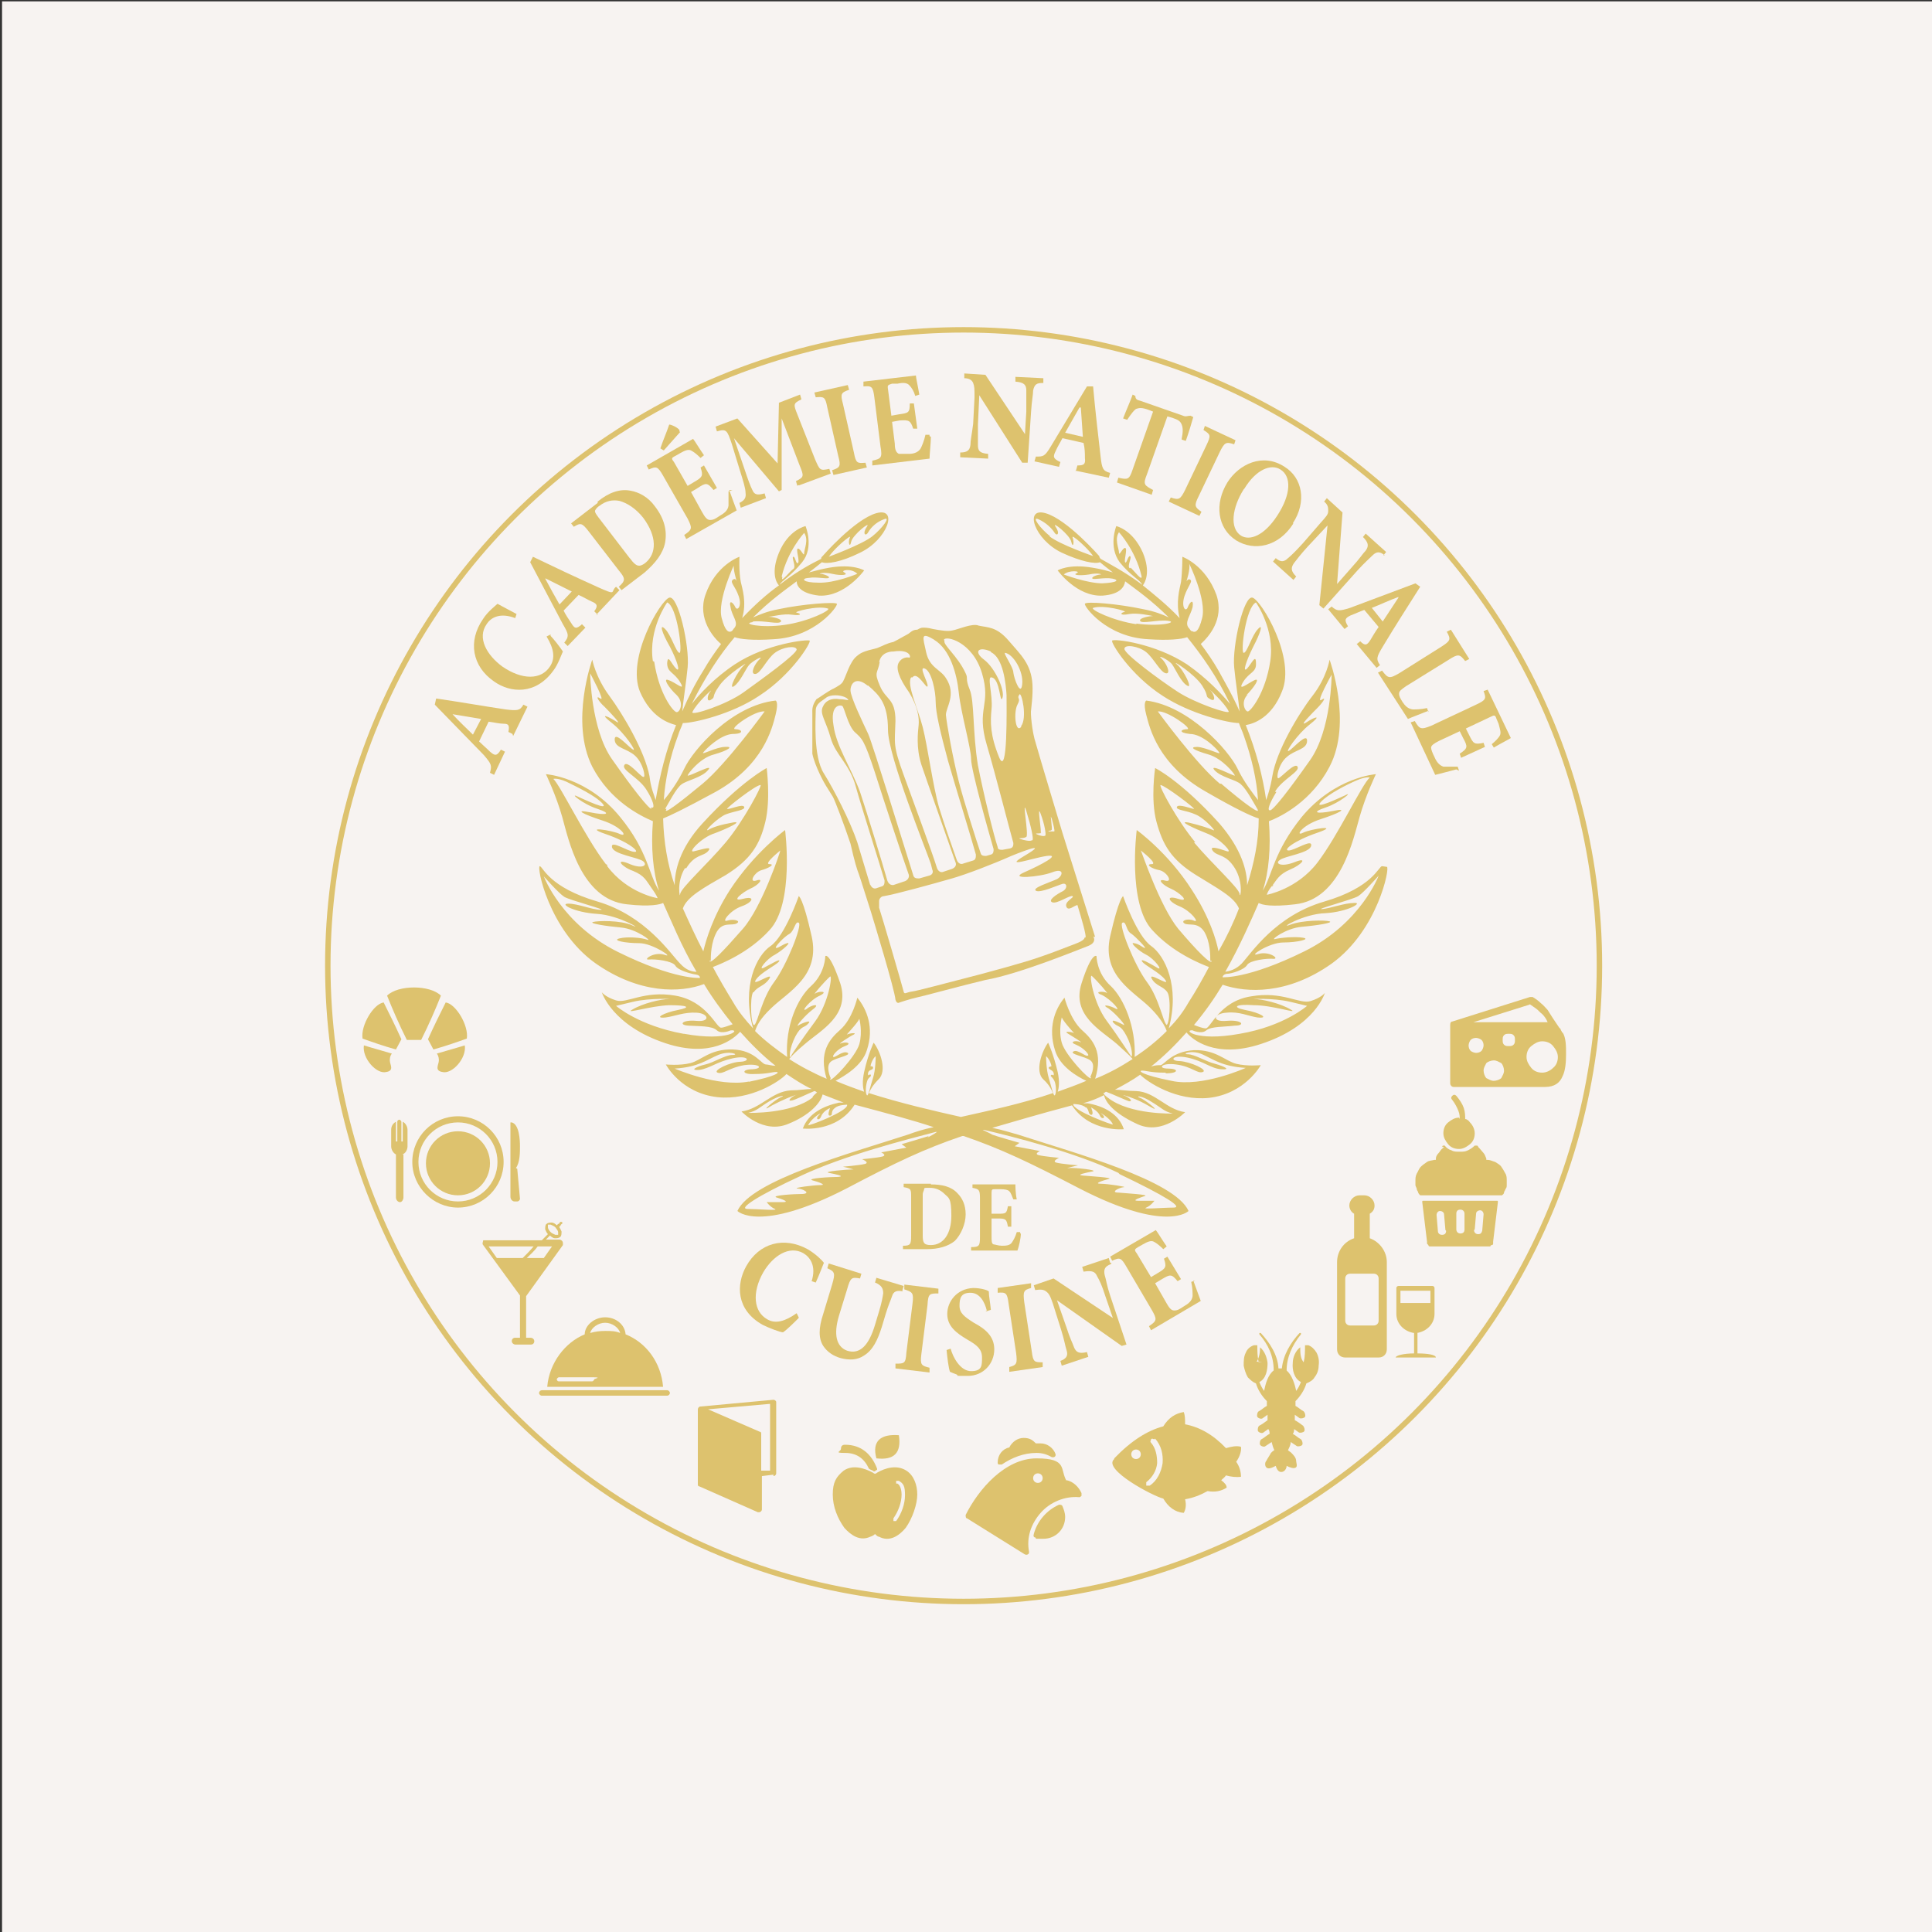
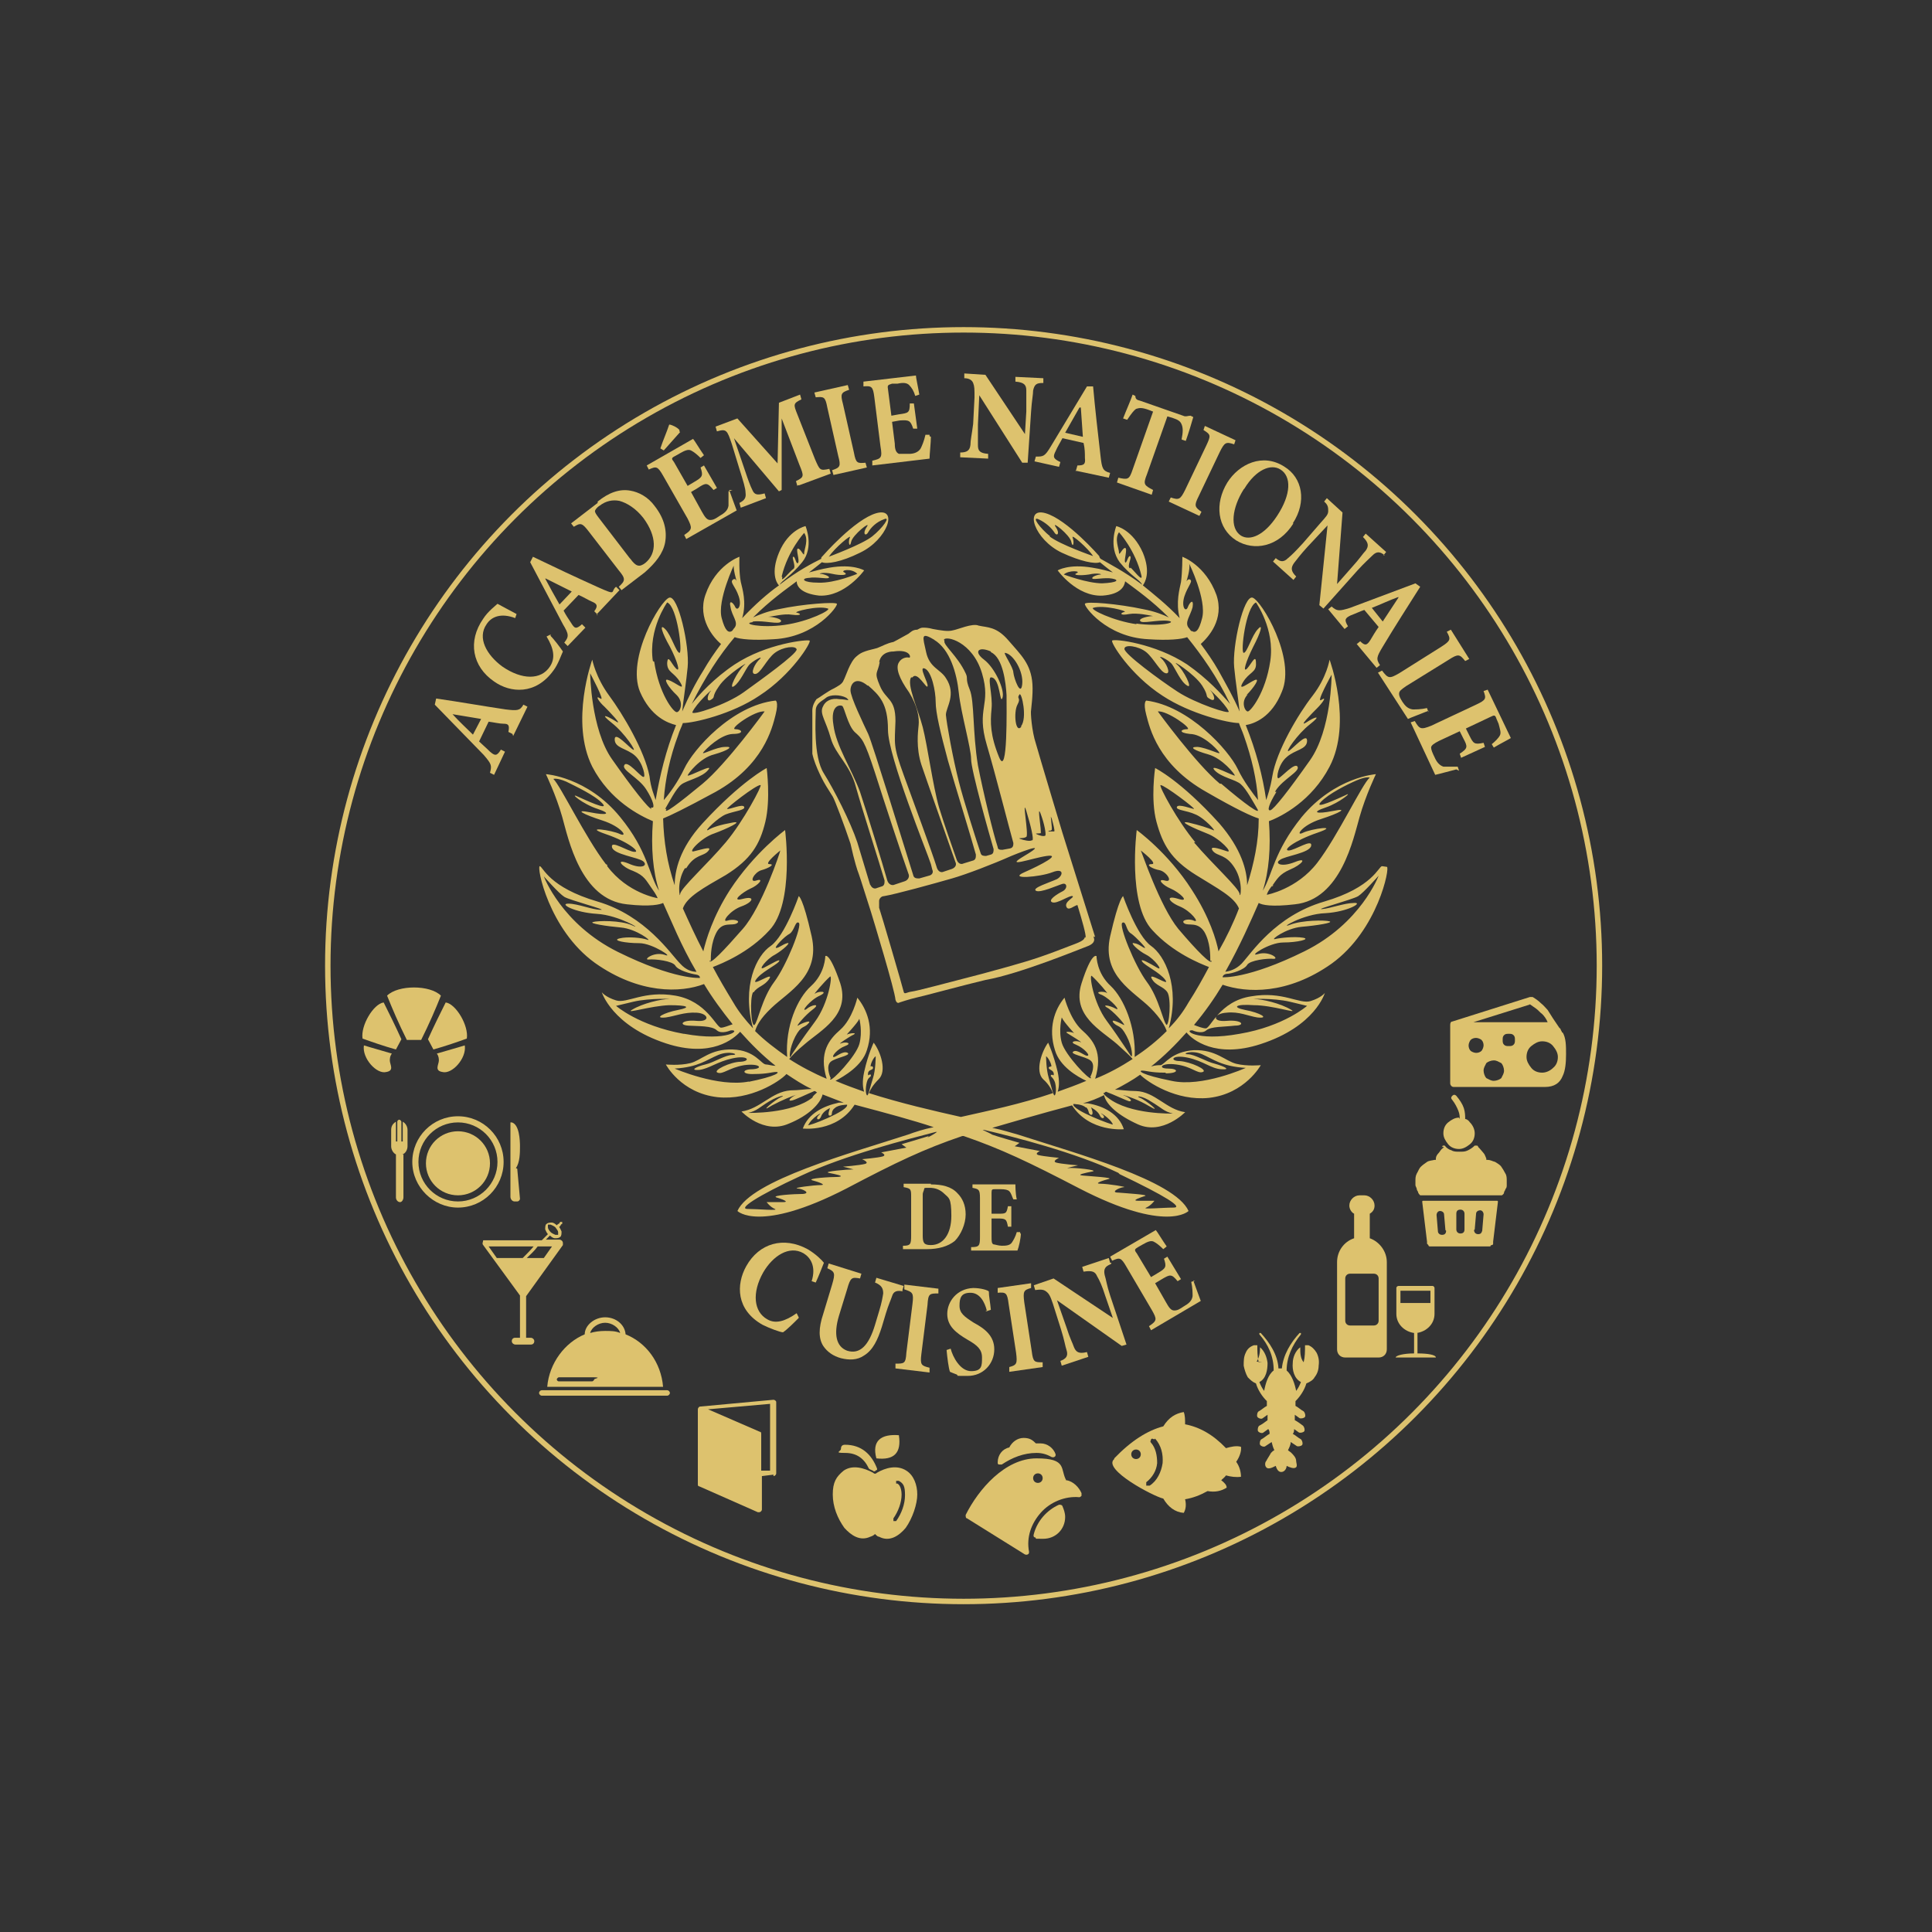
<svg xmlns="http://www.w3.org/2000/svg" id="Calque_1" version="1.1" viewBox="0 0 283.5 283.5">
  <rect x="0" y="0" width="283.5" height="283.5" fill="#333333" stroke="none" />
  <defs>
    <style>
      .st0, .st1 {
        fill: #ddc26e;
      }

      .st2 {
        fill: #f7f3f1;
      }

      .st3 {
        fill: none;
        stroke: #ddc26e;
        stroke-miterlimit: 10;
        stroke-width: .8px;
      }

      .st1 {
        fill-rule: evenodd;
      }
    </style>
  </defs>
-   <rect class="st2" x=".3" y=".2" width="283.8" height="283.8" />
  <circle class="st3" cx="141.4" cy="141.7" r="93.3" />
  <g>
    <path class="st0" d="M117.2,193.4c-.7.7-1.7,1.7-2.3,2.1-.4,0-2-.6-3-1.1-3.9-2.2-3.9-5.9-2.4-8.6,1.9-3.4,5.5-4.4,9-2.5,1.2.7,2.1,1.6,2.4,2-.4,1-.7,1.8-1.2,2.9l-.6-.2c.7-2.2-.2-3.5-1.2-4.1-2.1-1.2-4.5.4-5.9,2.8-1.7,3-1.4,5.8.6,6.9,1.2.7,2.6.3,4.3-.9l.3.6h0Z" />
    <path class="st0" d="M132.5,189.5c-.9-.2-1.4,0-1.6.7-.2.6-.5,1.2-.9,2.5l-.6,2c-.6,1.9-1.3,3.4-2.6,4.2-1,.7-2.2.7-3.4.4-1.1-.3-2-.9-2.6-1.8-.7-1.1-.7-2.6,0-4.7l1.3-4.3c.5-1.7.4-1.9-.7-2.4l.2-.7,4.8,1.5-.2.7c-1.2-.2-1.4-.2-1.9,1.6l-1.2,3.9c-.8,2.7-.4,4.5,1.2,5.1,1.9.6,3.2-.8,4.1-3.8l.6-2c.4-1.3.5-2,.6-2.6,0-.7-.2-1.2-1.2-1.6l.2-.7,4,1.2-.2.7h0Z" />
    <path class="st0" d="M131.4,200.8v-.7c1.3,0,1.5,0,1.6-1.6l.9-7.2c.2-1.6,0-1.7-1.2-2.1v-.7l5,.6v.7c-1.3,0-1.5,0-1.6,1.7l-.9,7.2c-.2,1.6,0,1.7,1.2,2v.7l-5-.6Z" />
    <path class="st0" d="M144.8,192.3c-.3-1.2-1-2.6-2.4-2.6s-1.6.8-1.6,1.9.7,1.6,2.1,2.5c1.7.9,3,2,3,3.9,0,2.1-1.6,3.9-3.9,3.9s-1.2,0-1.6-.2c-.5-.2-.8-.3-1-.4-.2-.5-.4-2.1-.5-3.2l.6-.2c.3,1.2,1.4,3.3,3,3.3s1.6-.8,1.6-2-.7-1.8-2.1-2.6c-1.7-1-3-2-3-3.8s1.4-3.7,3.8-3.8c1.1,0,2.1.3,2.3.5,0,.7.2,1.6.3,2.7l-.6.2h-.2Z" />
    <path class="st0" d="M148.1,201.3v-.7c1.1-.3,1.2-.5,1-2.1l-1.1-7.2c-.2-1.6-.4-1.7-1.6-1.6v-.7c0,0,4.9-.7,4.9-.7v.7c-1.1.3-1.2.5-1,2.1l1.1,7.2c.2,1.6.4,1.6,1.6,1.6v.7c0,0-4.9.7-4.9.7Z" />
    <path class="st0" d="M163,185.5c-.8.3-1.1.7-.9,1.6.2.6.3,1.5.8,3l2.4,7.2-.7.2-9.5-6.7h0l1.4,4c.5,1.6.9,2.3,1.1,2.9.3.7.7,1,1.9.7l.2.7-3.9,1.3-.2-.7c.8-.3,1.2-.7.9-1.6-.2-.6-.3-1.4-.8-3l-1.2-3.8c-.4-1.2-.6-1.5-1-1.8s-.8-.3-1.6-.2l-.2-.7,2.9-1,8.7,5.8h0l-1.1-3.2c-.5-1.6-.9-2.4-1.2-2.9-.3-.7-.7-.9-2-.7l-.2-.7,3.9-1.3.2.7h.2Z" />
    <path class="st0" d="M175.1,187.9c.3.8.9,2.5,1.1,3l-7.3,4.3-.3-.6c1.2-.8,1.2-1,.4-2.4l-3.7-6.3c-.8-1.4-1-1.4-2.1-.9l-.3-.6,6.7-3.9c.2.2.9,1.4,1.6,2.4l-.5.4c-.5-.5-1-.9-1.4-1.1s-.9,0-1.6.4l-.7.4c-.5.3-.6.4-.2.9l2.1,3.5,1-.6c1.2-.7,1.3-.9.9-2.1l.5-.3,2,3.3-.5.3c-.9-1.1-1.1-1-2.3-.3l-1,.6,1.6,2.8c.4.7.7,1.2,1.2,1.2s.8-.2,1.4-.6c.7-.4,1.2-.8,1.3-1.5,0-.5,0-1.2-.2-2.1l.6-.2h0Z" />
  </g>
  <g>
    <path class="st0" d="M75.2,107.7l-.6-.3c.2-1,0-1.2-.7-1.2-.6,0-1.4-.2-2.2-.3l-1.4,2.9c.4.4,1,.9,1.6,1.5.7.6,1,.7,1.6-.3l.6.3-1.6,3.4-.6-.3c.3-1.1.2-1.3-.9-2.6l-7.2-7.4.2-.9c3.5.5,6.8,1.1,10.2,1.6,1.7.2,2.1.2,2.6-.7l.6.3-2.1,4.3h0ZM66.4,104.8h0c1,1.1,2.1,2.1,3,3l1.2-2.3s-4.2-.7-4.2-.7Z" />
    <path class="st0" d="M80.6,93.1c.7.7,1.6,1.9,2,2.5-.2.4-.7,1.9-1.4,2.8-2.6,3.6-6.3,3.3-8.7,1.6-3.2-2.2-3.9-5.9-1.6-9.2.7-1.1,1.8-1.9,2.1-2.2.9.5,1.7.9,2.8,1.5l-.2.6c-2.1-.8-3.5-.2-4.2.9-1.4,2,0,4.5,2.3,6.2,2.9,2,5.7,2,7,0,.8-1.2.6-2.6-.5-4.4l.6-.3v.2Z" />
    <path class="st0" d="M87.7,90.2l-.5-.5c.6-.8.4-1.1-.3-1.4-.5-.2-1.3-.7-2-1l-2.2,2.3c.3.6.7,1.2,1.1,1.8.5.8.7,1,1.6.2l.5.5-2.6,2.7-.5-.5c.7-.9.7-1.2-.2-2.7l-4.8-9.1.4-.8c3.1,1.5,6.3,3,9.4,4.4s1.9.7,2.8,0l.5.5-3.3,3.5v.2ZM80,84.9h0c.7,1.3,1.4,2.6,2.1,3.8l1.8-1.9-3.8-1.9h0Z" />
    <path class="st0" d="M87.7,73.6c1.6-1.3,3.2-1.9,4.8-1.6,1.2.2,2.6.9,3.6,2.3,1.4,1.8,1.8,3.6,1.5,5.3-.3,1.6-1.4,3-3,4.4l-3.4,2.6-.4-.5c1-.9,1-1.2,0-2.4l-4.4-5.7c-1-1.3-1.2-1.3-2.2-.7l-.4-.5,3.9-3v-.2ZM92.5,82c.8,1.1,1.3,1.3,2.2.6,1.7-1.4,1.7-3.9-.3-6.6-1.1-1.4-2.4-2.2-3.5-2.5-1-.2-2,0-2.9.7-.5.3-.7.7-.7.8,0,.2.2.5.5.9,0,0,4.6,6,4.6,6Z" />
    <path class="st0" d="M107,71.9c.3.8.9,2.5,1.1,3l-7.4,4.2-.3-.6c1.2-.8,1.2-1,.5-2.4l-3.6-6.3c-.8-1.4-1-1.4-2.1-.9l-.3-.6,6.8-3.9c.2.2.9,1.4,1.6,2.4l-.5.4c-.5-.5-1-.9-1.4-1.1s-.9,0-1.6.4l-.7.4c-.6.3-.6.4-.2.9l2,3.5,1-.6c1.2-.7,1.3-.9.9-2.1l.5-.3,1.9,3.3-.5.3c-.9-1.1-1.1-1.1-2.3-.3l-1,.6,1.6,2.9c.4.7.7,1.2,1.2,1.2s.8-.2,1.4-.6c.7-.4,1.2-.8,1.3-1.5,0-.5,0-1.2,0-2.1l.6-.2h-.2ZM99.8,63.4l-2.4,2.7-.5-.3c.4-1.2.9-2.3,1.3-3.5.3,0,1.2.4,1.5.8v.2h0Z" />
    <path class="st0" d="M117,71.3l-.2-.7c1.2-.6,1.2-.7.5-2.4l-2.6-6.8h0v10.5l-.4.2-6.6-7.8h0l1.6,4.7c.5,1.5.8,2.3,1.1,2.9.3.7.7.8,1.8.5l.2.7-3.7,1.4-.2-.7c.8-.4,1-.8.9-1.5,0-.6-.3-1.6-.9-3.5l-1.1-3.6c-.7-2.1-.8-2.3-2.2-1.9l-.2-.7,3.2-1.2,5.9,6.6.2-8.9,3.1-1.2.2.7c-1.2.6-1.2.7-.6,2.2l2.6,6.6c.7,1.6.7,1.7,2.1,1.4l.2.7-4.6,1.7h-.2Z" />
    <path class="st0" d="M122.3,69.7l-.2-.7c1.2-.4,1.3-.6.9-2.1l-1.6-7.1c-.3-1.6-.5-1.6-1.7-1.5l-.2-.7,4.9-1.1.2.7c-1.2.4-1.3.6-.9,2.1l1.6,7.1c.3,1.6.5,1.6,1.7,1.5l.2.7-4.9,1.1Z" />
    <path class="st0" d="M136.6,64.1c0,.8-.2,2.6-.2,3.2l-8.4,1v-.7c1.3-.3,1.5-.4,1.2-2.1l-.9-7.2c-.2-1.6-.4-1.7-1.6-1.6v-.7l7.7-.9c0,.3.3,1.6.5,2.8l-.6.2c-.2-.7-.5-1.2-.9-1.6-.3-.3-.8-.4-1.7-.2h-.8c-.6.2-.7.2-.6.8l.5,3.9,1.1-.2c1.4-.2,1.6-.2,1.6-1.6h.6l.5,3.7h-.6c-.4-1.2-.6-1.3-2-1.2l-1.1.2.4,3.2c0,.9.2,1.3.6,1.5.3,0,.9,0,1.5,0,.8,0,1.4-.3,1.7-.8.2-.4.5-1.1.7-2h.6v.2Z" />
    <path class="st0" d="M153,56.2c-.9,0-1.2.2-1.4,1.1,0,.6-.2,1.5-.3,3.1l-.5,7.5h-.8l-6.3-9.9h0l-.2,4.3c0,1.6,0,2.5,0,3,0,.8.2,1.2,1.5,1.3v.7l-4.1-.2v-.7c1,0,1.4-.3,1.5-1.1,0-.7.2-1.5.4-3.1l.2-3.9c0-1.2,0-1.6-.2-2.1s-.7-.7-1.3-.7v-.7l3.1.2,5.8,8.7h0l.2-3.3c0-1.6,0-2.6,0-3.1,0-.8-.3-1.2-1.6-1.3v-.7l4.1.2v.7h0Z" />
    <path class="st0" d="M157.9,69l.2-.7c1,0,1.2-.2,1.1-1.1,0-.6,0-1.4-.2-2.2l-3.1-.7c-.3.6-.7,1.2-1,1.9-.4.8-.4,1.1.7,1.6l-.2.7-3.6-.8.2-.7c1.1,0,1.3,0,2.2-1.5l5.3-8.8h.9c.3,3.4.7,6.8,1.1,10.3.2,1.7.3,2.1,1.4,2.4l-.2.7-4.7-1h-.2ZM158.4,59.8h0c-.7,1.2-1.4,2.5-2.1,3.7l2.6.6-.3-4.3h0Z" />
    <path class="st0" d="M173.4,64.4c.2-1,.2-1.6,0-2.1s-.5-.7-1.4-1l-.7-.2-3,8.5c-.6,1.5-.4,1.6.9,2.3l-.2.7-5.1-1.8.2-.7c1.4.3,1.6.3,2.1-1.2l3-8.5-.5-.2c-1.3-.5-1.6-.3-2-.2-.3.2-.7.7-1.3,1.6l-.6-.2c.5-1.3,1.1-2.6,1.4-3.5l.4.2c0,.5.3.6.7.7l6.3,2.2c.4.2.7,0,1.1,0l.4.2c-.2.7-.7,2.4-1.1,3.5l-.6-.2v-.2Z" />
    <path class="st0" d="M171.5,73.6l.3-.6c1.2.4,1.4.3,2.1-1.1l3.1-6.5c.7-1.5.7-1.6-.4-2.3l.2-.6,4.5,2.1-.2.6c-1.2-.4-1.4-.3-2.1,1.1l-3.1,6.5c-.7,1.4-.6,1.6.4,2.3l-.3.6-4.5-2.1Z" />
    <path class="st0" d="M189.8,76.8c-2.2,3.5-5.8,4.1-8.4,2.5-2.8-1.8-3.2-5.4-1.3-8.5,1.7-2.7,5.2-4.4,8.4-2.3,2.6,1.6,3.3,5.1,1.2,8.3h0ZM182.5,71.8c-1.7,2.7-2.1,5.7-.4,6.8,1.3.8,3.4,0,5.3-2.9,2.1-3.2,2.1-5.8.5-6.8-1.4-.9-3.6,0-5.3,2.8h0Z" />
    <path class="st0" d="M203.2,81.5c-.7-.6-1.2-.6-1.8,0-.4.4-1.1,1-2.2,2.2l-5,5.6-.6-.5,1.2-11.7h0l-2.9,3.1c-1.1,1.2-1.6,1.9-2,2.4-.5.7-.5,1.2.3,2l-.4.5-3-2.7.4-.5c.7.6,1.2.6,1.8,0,.5-.4,1.1-1,2.2-2.2l2.6-3c.8-.9,1.1-1.2,1.1-1.7s0-.9-.6-1.4l.4-.5,2.3,2.1-.8,10.5h0l2.2-2.5c1.1-1.2,1.6-2,2-2.4.5-.7.4-1.2-.4-2l.4-.5,3,2.7-.4.5h.2Z" />
    <path class="st0" d="M199.1,94.5l.5-.4c.7.7,1,.6,1.5-.2.3-.5.7-1.2,1.2-1.9l-2.1-2.5c-.6.2-1.2.5-2,.8-.8.4-1,.6-.4,1.6l-.5.4-2.4-2.9.5-.4c.8.7,1.1.7,2.7.2l9.6-3.6.7.5c-1.9,3-3.7,5.8-5.5,8.8-.9,1.5-1,1.8-.4,2.7l-.5.4-3-3.6h0ZM205.2,87.6h0c-1.4.5-2.6,1.1-3.9,1.6l1.6,2,2.3-3.5Z" />
    <path class="st0" d="M209.6,104.3c-.7.3-2.6,1-3,1.2l-4.4-6.8.6-.3c.9,1.2,1.1,1.2,2.5.4l6.2-3.9c1.4-.9,1.4-1.1.8-2.2l.6-.3,2.7,4.3-.6.3c-.8-1-1-1.1-2.4-.2l-6.3,3.9c-.7.5-1,.7-1,1.1s.2.7.5,1.2c.4.6.8,1,1.5,1.1.5,0,1.2,0,2.1-.2l.2.6h0Z" />
    <path class="st0" d="M213.7,112.9c-.8.2-2.6.7-3.1.8l-3.6-7.7.6-.2c.7,1.2.9,1.3,2.4.7l6.6-3.1c1.5-.7,1.5-.9,1.1-2l.6-.2,3.4,7.1c-.3.2-1.5.8-2.5,1.4l-.3-.5c.5-.4,1-.9,1.2-1.3s0-.9-.2-1.7l-.3-.7c-.2-.6-.3-.6-.9-.3l-3.6,1.7.5,1c.6,1.2.7,1.4,2.1,1.1l.2.6-3.5,1.6-.2-.6c1.2-.8,1.2-1,.5-2.3l-.5-1-3,1.4c-.8.4-1.2.7-1.2,1s.2.8.5,1.4c.3.7.7,1.2,1.3,1.4.5,0,1.2,0,2.1,0l.2.6h0Z" />
  </g>
  <g>
    <path class="st0" d="M136.6,173.8c1.6,0,3,.3,3.9,1.3.7.7,1.2,1.7,1.2,3.1s-.7,3-1.6,3.9c-1,.8-2.4,1.2-4.1,1.2h-3.5v-.5c1.1,0,1.2-.2,1.2-1.5v-5.6c0-1.2,0-1.3-1.1-1.5v-.5h4ZM135.4,181.3c0,1.1.2,1.4,1.2,1.4,1.8,0,3-1.6,3-4.3s-.4-2.6-1-3.2c-.6-.6-1.3-.9-2.2-.9s-.7,0-.8.2c0,.2-.2.4-.2.8v5.9h0Z" />
    <path class="st0" d="M149.8,181c0,.7-.3,2-.5,2.5h-6.8v-.5c1.2,0,1.3-.2,1.3-1.5v-5.7c0-1.3-.2-1.3-1.1-1.5v-.5h6.3c0,.2,0,1.3.2,2.2h-.5c-.2-.4-.3-.9-.6-1.2-.2-.2-.6-.3-1.3-.3h-.7c-.5,0-.6,0-.6.5v3.1h.9c1.2,0,1.3,0,1.5-1.1h.5v3h-.5c-.2-1.1-.3-1.2-1.5-1.2h-.9v2.6c0,.7,0,1.1.3,1.2.2,0,.7.2,1.2.2s1.2,0,1.5-.5c.2-.3.5-.8.7-1.5h.5v.2Z" />
  </g>
  <path class="st0" d="M202.8,127.1c-.5,0-1.3,3.1-8.5,5.2s-10.7,7.6-12.1,9.1c-.9.9-1.8,1.1-2.4,1.2,2.2-3.9,3.8-7.6,4.9-10.1.5.3,1.9.6,5.3.2,6.8-.7,8.6-9.7,9.5-12.8.9-3.2,2.4-6.3,2.4-6.3,0,0-6,.4-10.9,6.3-4.1,5.1-4.3,8.5-5.7,10.8.9-2.8,1.2-6.3.9-10.2,1.9-.7,6.3-3,8.9-8,3.4-6.5,0-15.7,0-15.7,0,0-.4,2.6-2.5,5.3s-5.3,8.1-5.9,11.8c-.3,1.8-.7,2.9-.9,3.5-.5-3.5-1.5-7.3-3-11,1.2-.2,3.8-1.1,5.3-4.9,2.1-4.9-3-13.4-4.3-13.8-1.3-.4-3,7.1-2.7,10.2.2,2.1.6,4.6.8,6.5-.9-2.1-2-4-3.1-6-.8-1.4-1.7-2.7-2.6-3.9,1.1-1,3.5-3.6,2.3-7.2-1.6-4.4-5-5.6-5-5.6,0,0,0,2.2-.2,3.7-.2,1-.8,3-.2,5.3-1.9-2-3.8-3.5-5.4-4.8.3-.4,1.2-1.9,0-4.8-1.5-3.4-3.9-3.9-3.9-3.9,0,0-1.2,3,.5,5.3,1.6,2,3,2.6,3.3,3.3-2.7-2-4.9-3.1-6.1-3.8,0,0-.2-.2-.2-.4,0,0-4.7-5.4-7.9-6.3-3.2-.9-1.6,3.9,2.4,5.8,2.8,1.3,4.9,1.7,5.6,1.4.5.4,1.1.9,1.9,1.5-.7-.2-1.7-.5-3-.7-3.5-.6-5.1.4-5.1.4,0,0,2.8,3.9,6.6,3.7,2.7-.2,3.2-1.4,3.3-2.1,1.6,1.2,3.9,2.8,6.4,5.3-.8-.4-2.1-.9-3.7-1.2-3.7-.8-8.5-1.2-8.6-.8-.2.3,3.1,4.9,9.3,5.2,3,.2,4.9,0,5.7-.3,2.1,2.6,4.4,5.8,6.3,9.8-1.2-1.4-3.3-3.7-6.3-5.8-4.7-3.1-10.7-3.8-11-3.5-.3.2,2.6,5,7.4,8.1,4.1,2.7,9.7,4,11.2,4,.2.6.5,1.2.7,1.8,1.2,3.4,1.9,6.5,2.1,9.5-.7-.9-2.1-2.7-3-4.6-1.3-2.7-7.1-9.2-13.4-10,0,0-.5.2,0,2.1s1.7,7.3,8.8,11.3c4.5,2.6,6.7,3.6,7.7,3.9,0,3.4-.7,6.6-1.7,9.8,0-2.1-.8-5.3-4.1-9.1-5.7-6.3-9.4-8.1-9.4-8.1,0,0-.7,4.6.2,7.9s2.1,5.5,5.8,7.8c3.2,2,5.6,3.2,6.3,4.9-.8,2.1-1.8,4.2-3,6.3-.3-1.6-1.3-5-3.9-9-3.5-5.5-8.1-8.8-8.1-8.8,0,0-1.4,10.8,2.3,14.7,3,3.3,7,4.9,8.3,5.4-.9,1.7-1.9,3.5-3,5.2-.8,1.4-1.7,2.6-2.9,3.8,1.7-6.2-.6-10.7-2.6-12.1-2.1-1.5-4.1-7.3-4.1-7.3,0,0-.6.2-1.9,5.9-1.3,5.8,3.5,8.1,5.9,10.5,1.6,1.6,2.2,2.8,2.4,3.4-1.4,1.4-3,2.7-4.7,3.8.2-4.4-1.6-8.6-3.5-10.4-2.1-1.9-2.1-4.4-2.1-4.4,0,0-.7-.7-2.2,4s2.9,6.9,5.2,8.9c1.2,1.1,1.9,1.7,2.3,2.2-1.7,1.1-3.5,2.1-5.5,2.9,1.2-3.9-.3-5.7-2-7.2-1.7-1.6-2.5-4.7-2.5-4.7-1.5,1.8-2.4,4.5-1.4,7.7.7,2.4,3.3,3.9,4.6,4.5-1.4.6-2.8,1.1-4.2,1.6.2-.6.3-1.5,0-2.9-.6-2.6-1.4-4.3-1.4-4.3-.9,1.2-2,4.2-.7,5.4.8.7,1.2,1.5,1.4,2-4.7,1.6-9.5,2.6-13.5,3.5h0c-4-.9-8.8-2-13.5-3.5.2-.5.6-1.2,1.4-2,1.3-1.2.3-4.1-.7-5.4,0,0-.8,1.6-1.4,4.3-.3,1.4-.2,2.3,0,2.9-1.4-.5-2.8-1-4.2-1.6,1.3-.7,3.9-2.2,4.6-4.5,1.1-3.3,0-6-1.4-7.7,0,0-.7,3.1-2.5,4.7-1.6,1.4-3.2,3.3-2,7.2-1.9-.8-3.8-1.8-5.5-2.9.4-.5,1.1-1.2,2.3-2.2,2.3-2,6.7-4.2,5.2-8.9-1.6-4.7-2.2-4-2.2-4,0,0,0,2.5-2.1,4.4-2,1.8-3.8,5.9-3.5,10.4-1.7-1.2-3.3-2.4-4.7-3.8.2-.7.7-1.8,2.4-3.4,2.5-2.4,7.2-4.7,5.9-10.5-1.3-5.8-1.9-5.9-1.9-5.9,0,0-2,5.8-4.1,7.3-2.1,1.4-4.3,5.9-2.6,12.1-1.1-1.2-2.1-2.4-2.9-3.8-1.1-1.8-2.1-3.5-3-5.2,1.3-.5,5.3-2.1,8.3-5.4,3.7-3.9,2.3-14.7,2.3-14.7,0,0-4.5,3.3-8.1,8.8-2.5,3.9-3.5,7.3-3.9,9-1.1-2.1-2.1-4.3-3-6.3.6-1.7,3-3,6.3-4.9,3.7-2.3,5-4.5,5.8-7.8s.2-7.9.2-7.9c0,0-3.7,1.9-9.4,8.1-3.4,3.7-4.1,7-4.1,9.1-1.1-3.2-1.6-6.4-1.7-9.8,1-.4,3.1-1.4,7.7-3.9,7-3.9,8.3-9.3,8.8-11.3.5-2,0-2.1,0-2.1-6.4.7-12.1,7.2-13.4,10-.9,1.9-2.2,3.7-3,4.6.2-3,.9-6.3,2.1-9.5.2-.7.5-1.2.7-1.8,1.6,0,7.2-1.3,11.2-4,4.8-3.1,7.7-7.9,7.4-8.1s-6.3.4-11,3.5c-3,2-5.2,4.4-6.3,5.8,2-4,4.1-7.2,6.3-9.8.8.3,2.7.5,5.7.3,6.2-.3,9.5-4.9,9.3-5.2-.2-.3-4.9,0-8.6.8-1.6.3-2.8.8-3.7,1.2,2.5-2.5,4.8-4.1,6.4-5.3,0,.7.6,1.8,3.3,2.1,3.8.2,6.6-3.7,6.6-3.7,0,0-1.6-1-5.1-.4-1.2.2-2.2.5-3,.7.8-.6,1.4-1.1,1.9-1.5.7.3,2.8,0,5.6-1.4,4-1.9,5.7-6.7,2.4-5.8-3.2.9-7.9,6.3-7.9,6.3-.2.2-.2.2-.2.4-1.2.6-3.4,1.7-6.1,3.8.3-.6,1.7-1.3,3.3-3.3,1.8-2.2.5-5.3.5-5.3,0,0-2.5.5-3.9,3.9-1.2,2.9-.4,4.4,0,4.8-1.7,1.2-3.5,2.8-5.4,4.8.7-2.3,0-4.4-.2-5.3-.3-1.5-.2-3.7-.2-3.7,0,0-3.5,1.2-5,5.6-1.2,3.5,1.2,6.3,2.3,7.2-.9,1.2-1.8,2.5-2.6,3.9-1.2,1.9-2.2,3.9-3.1,6,.2-1.9.6-4.4.8-6.5.3-3.1-1.4-10.6-2.7-10.2s-6.3,8.9-4.3,13.8c1.6,3.7,4.1,4.6,5.3,4.9-1.5,3.7-2.4,7.5-3,11-.2-.7-.7-1.7-.9-3.5-.7-3.7-3.9-9.1-5.9-11.8s-2.5-5.3-2.5-5.3c0,0-3.3,9.1,0,15.7,2.6,5,7,7.2,8.9,8-.3,3.9,0,7.4.9,10.2-1.5-2.3-1.6-5.8-5.7-10.8-4.8-5.9-10.9-6.3-10.9-6.3,0,0,1.5,3.1,2.4,6.3.9,3.2,2.7,12.1,9.5,12.8,3.5.4,4.9,0,5.3-.2,1.2,2.6,2.6,6.2,4.9,10.1-.6,0-1.5-.2-2.4-1.2-1.4-1.4-5-7-12.1-9.1-7.2-2.1-8-5.1-8.5-5.2-.5,0,1.3,9.3,8.1,14.2,6.5,4.6,12.6,4.4,16,3.1,1.2,2,2.6,3.9,4.2,5.9-.6.2-1.3.5-1.7.5-.7,0-2.1-3.9-6.7-4.7s-7.1,1.2-8.7.7-2.1-1.2-2.1-1.2c0,0,1.5,4.9,9.4,7.5,6.7,2.2,10-.7,10.9-1.7,1.6,1.8,3.3,3.5,5.2,5-.5,0-1.1-.2-1.4-.2-.7,0-1.6-2.1-4.9-2.2s-4.6,1.6-6.2,2-3.6.2-3.6.2c0,0,2.2,4.2,7.6,4.8,4.8.5,9.1-2.3,10.1-3.4,1.2.8,2.4,1.6,3.7,2.2-.8,0-1.9.2-3.1.2-2.8.2-4.4,2.7-7.2,3.1,0,0,3.2,3.4,6.9,1.8,3-1.2,4.7-3,5-4.3,1,.4,2.1.8,3.1,1.2-.2,0-.5,0-.7,0-2.3.5-4.5,1.6-5.3,3.8,0,0,5,.6,7.6-3.5,4.9,1.3,8.6,2.3,11.6,3.3h0c-1.5.3-2.7.7-3.8,1.1-8.3,2.7-23,6.7-25,11.2,0,0,3.2,3.3,16-3.3,7.4-3.9,11.4-5.8,17-7.7h0,.2,0c5.5,1.9,9.5,3.8,17,7.7,12.8,6.6,16,3.3,16,3.3-2-4.5-16.7-8.5-25-11.2-1.1-.3-2.3-.7-3.8-1h0c3.1-.9,6.8-2,11.7-3.3,2.6,4,7.6,3.5,7.6,3.5-.7-2.2-2.9-3.4-5.3-3.8-.2,0-.5,0-.7,0,1.1-.3,2.1-.7,3.1-1.2.3,1.4,2.1,3,5,4.3,3.6,1.6,6.9-1.8,6.9-1.8-2.8-.4-4.4-3-7.2-3.1-1.2,0-2.3-.2-3.1-.2,1.3-.7,2.6-1.4,3.7-2.2,1.1,1.1,5.3,3.9,10.1,3.4,5.3-.6,7.6-4.8,7.6-4.8,0,0-2,.2-3.6-.2-1.6-.4-3-2.1-6.2-2-3.3.2-4.3,2.1-4.9,2.2-.3,0-.8,0-1.4.2,1.9-1.5,3.6-3.2,5.2-5,.8,1,4.2,3.9,10.9,1.7,8-2.6,9.4-7.5,9.4-7.5,0,0-.5.7-2.1,1.2-1.6.5-4.1-1.5-8.7-.7-4.7.7-6,4.8-6.7,4.7-.4,0-1.2-.3-1.7-.5,1.6-1.9,3-3.9,4.2-5.9,3.5,1.2,9.5,1.5,16-3.1,6.8-4.9,8.6-14.2,8.1-14.2h0ZM186.6,130.1c.8-1.1,1.1-1.8,2.7-2.5,1.7-.7,2.7-1.9.7-1.1-2,.8-3,.2-2.2-.3.7-.6,4.4-1,4.6-2.1s-2.4.7-3.3.7.7-1.4,4.2-2.6-.9-.6-2.1,0-.2-1.1,2.6-2c2.8-.9,4.2-1.7,1.8-1.2-2.5.5-3.2.2-1.1-.5,2.1-.7,4.2-2.5,2.9-1.8-.9.4-4.7,2.2-3.6,1s3.9-2.6,5.3-3.2,1.9-.4,1.9-.4c-1.1.9-4.7,8.6-7.7,12.5s-7.4,4.7-7.4,4.7c0,0,0-.4.9-1.5v.2ZM187.2,116c1.1-1.7,3.6-2.8,3.2-3.5s-2.4,1.6-2.8,1.7,0-2.1,1.2-3.1c1.2-1.1,3-1.1,3-2.4s-2.1,1.2-2.7,1.5,1.3-2.5,3.1-3.9c1.9-1.5.7-1.1-.5-.3-1.3.8.9-1.4,1.6-2.1s1.5-1.8.6-1.2,1.5-3.7,1.5-3.7c0,0,0,8.1-3.2,12.6-3.1,4.4-5.3,7.2-5.8,7.3s-.2-.9.9-2.7h-.2ZM165.8,83.4c-.5-.3.4-1.7,0-1.8-.3,0-.5,1.2-.7.9s.4-2,0-2.1c-.4,0-.9,1.3-.9.7s-.7-2,0-3c0,0,2.4,2.6,3.3,6.4.2,1-1.2-.9-1.6-1.2h0ZM154.1,78.7c-1.5-1.2-2.8-3-1.7-2.5,1.1.5,1.9,1.3,2.3,1.9.4.7.9.2.2-.8-.7-1,2.1,1.2,2.3,2.2s.5.2.2-.6c-.3-.7,2.3,1.6,3,2.7h0c0,0-4.9-1.7-6.4-2.9h0ZM161.8,85.6c-2.3,0-5.7-1.3-5.7-1.3.8-.7,2.6-.5,1.9-.2s.5.4,1.8.2c1.3-.3,2,0,1.7,0s-1.4.3-1.2.6c.2.2,1.8-.2,2.9,0s.8.6-1.5.7h0ZM166.8,91.6c-3.5-.5-6.9-2.2-6.4-2.4,1.5-.5,5.2.5,4.6.6s-.8.6.7.3c1.2-.2,3,.2,3.5.3h.2-.2c-.6,0-2.1.3-1.9.7.2.5,2.6-.2,4.1,0s-1.1.9-4.7.4ZM174.8,92.6c-.2-.2-.2-.3-.4-.5h0c-.6-.8.3-1.8.6-3,.2-1.3-.4-.8-.7,0s-1,0-.5-1.6c.5-1.5,1.2-2.1.9-2.4s-.6.2-.6.2c0,0,.6-1.8.4-2.6,0,0,2.6,5.3,1.9,8-.5,2-1,2.2-1.5,1.9h0ZM172.8,101.5c-2.6-1.7-7.9-5.6-7.8-6.3,0-.7,2.1-.4,3.2.5s2.1,3,2.9,3.1,0-1.6-.7-2.2c-.7-.6,1.1.2,1.6.9.5.7,1.3,2.6,2.2,3.1.9.6-.5-2.3-1.5-3.1-1-.9,2.6,1.4,3.7,3.1,1.1,1.7.3,1.5,1.2,2s.6-.7,0-1.3c-.5-.5,2.2,1.9,2.7,3.1.2.5-4.9-1.2-7.5-2.9h0ZM182.9,102c1.1-1.1,2.1-2.6,1.2-2.2s-2.6,1.8-1.7.3c.9-1.5,2-1.4,1.9-2.8,0-1.4-.6,0-1.3.8-.7.7-.2-1,.9-3.2,1.1-2.1,1.5-3.5.7-2.6-.9.9-1.6,3.5-2.1,3.5s.3-6.7,1.8-7.4c0,0,2.8,3.9,2.1,8.6-.7,4.7-2.9,7.4-3.3,7.4s-1.1-1.4,0-2.5h0ZM179,115c-3.5-2.9-9.1-10.6-9.1-10.6,1.3-.2,5.2,2.6,4.3,2.6s-1.4.5.4.7c1.8,0,3.9,2.1,4.3,2.7.4.5-1.8-.7-3.2-.8-1.3,0-.5.5,1.6,1.1,2.1.6,3.9,2.9,3.9,3.1s-3.9-1.9-3-.8c1,1.1,3.2,1.4,3.9,2.1.8.7,1.8,2.6,2.4,3.6.6,1-1.8-.7-5.3-3.7h0ZM175.4,123.6c-2.6-3.1-5.4-8.3-5.1-8.4.6,0,5.2,3.5,4.9,3.5-.3,0-2.3-.8-2.5-.3s1.4.5,2.7,1.1c1.3.5,3.3,2.7,2.6,2.3-.7-.3-1.9-.7-3.6-1.1-1.7-.3.9.9,2.7,1.6,1.9.7,4,3,2.9,2.6-1.2-.4-2.7-.9-2,0,.7.8,1.9.4,3.2,2.5,1.3,2.1.8,4.6.7,3.8,0-.8-4-4.4-6.7-7.6h0ZM97.6,118.7c.6-1,1.6-3,2.4-3.6s3-1,3.9-2.1c1-1.1-2.8,1-3,.8,0-.2,1.8-2.6,3.9-3.1,2.1-.6,2.9-1.2,1.6-1.1-1.3,0-3.6,1.3-3.2.8s2.5-2.6,4.3-2.7c1.8,0,1.4-.7.4-.7s2.9-2.8,4.3-2.6c0,0-5.6,7.7-9.1,10.6-3.5,2.9-5.9,4.7-5.3,3.7h0ZM121.7,81.6c.7-1.1,3.4-3.4,3-2.7-.3.7,0,1.6.2.6.2-1,3-3.2,2.3-2.2-.7,1-.2,1.5.2.8.4-.7,1.2-1.5,2.3-1.9,1.1-.5-.2,1.3-1.7,2.5-1.5,1.2-6.4,3-6.4,3h0c0,0,0,0,0,0ZM118.7,84.8c1.1-.2,2.6.2,2.9,0s-.8-.6-1.2-.6.4-.3,1.7,0,2.5.2,1.8-.2c-.7-.3,1-.7,1.9.2,0,0-3.3,1.4-5.7,1.3-2.3,0-2.6-.6-1.5-.7ZM114.7,84.6c.9-3.8,3.3-6.4,3.3-6.4.7,1,0,2.4,0,3s-.5-.7-.9-.7c-.4,0,.3,1.8,0,2.1s-.4-1-.7-.9.5,1.5,0,1.8c-.5.3-1.9,2.2-1.6,1.2h0ZM110.5,91.2c1.6-.2,3.8.5,4.1,0,.2-.4-1.3-.7-1.9-.7s-.2,0-.2,0h.2c.6,0,2.3-.5,3.5-.3,1.6.2,1.3-.2.7-.3s3.1-1.1,4.6-.6c.5.2-2.8,1.9-6.4,2.4-3.5.5-6.3-.2-4.7-.4ZM107.7,82.7c-.2.7.4,2.6.4,2.6,0,0-.2-.6-.6-.2s.4.9.9,2.4-.2,2.2-.5,1.6c-.3-.7-1-1.2-.7,0,.2,1.3,1.2,2.2.6,3h0c-.2.2-.2.3-.4.5-.5.3-1,0-1.5-1.9-.7-2.6,1.9-8,1.9-8h0ZM104.3,101.4c-.5.5-.7,1.7,0,1.3.8-.5,0-.3,1.2-2,1.1-1.7,4.7-3.9,3.7-3.1-1,.9-2.4,3.7-1.5,3.1s1.7-2.5,2.2-3.1,2.2-1.5,1.6-.9c-.7.6-1.5,2.2-.7,2.2s1.7-2.2,2.9-3.1c1.2-.9,3.1-1.1,3.2-.5,0,.7-5.3,4.5-7.8,6.3s-7.7,3.5-7.5,2.9c.5-1.2,3.1-3.6,2.7-3.1h0ZM95.8,97c-.7-4.7,2.1-8.6,2.1-8.6,1.5.6,2.3,7.5,1.8,7.4s-1.2-2.6-2.1-3.5c-.9-.9-.5.5.7,2.6,1.1,2.1,1.6,3.9.9,3.2-.7-.7-1.2-2.2-1.3-.8,0,1.4,1,1.3,1.9,2.8.9,1.5-.7,0-1.7-.3-.9-.4,0,1.1,1.2,2.2,1.1,1.1.5,2.5,0,2.5s-2.6-2.7-3.3-7.4h0ZM95.6,118.7c-.4,0-2.7-2.9-5.8-7.3-3.1-4.4-3.2-12.6-3.2-12.6,0,0,2.3,4.3,1.5,3.7-.9-.6-.2.5.6,1.2.7.7,2.9,3,1.6,2.1-1.3-.8-2.4-1.2-.5.3s3.7,4.3,3.1,3.9c-.6-.3-2.7-2.8-2.7-1.5s1.8,1.3,3,2.4,1.6,3.3,1.2,3.1c-.4,0-2.4-2.6-2.8-1.7-.4.7,2.1,1.8,3.2,3.5,1.1,1.7,1.3,2.8.9,2.7h-.2ZM88.9,126.8c-3-3.9-6.7-11.6-7.7-12.5,0,0,.5-.2,1.9.4,1.4.7,4.2,2,5.3,3.2s-2.7-.6-3.6-1c-1.4-.7.7,1.1,2.9,1.8,2.1.7,1.4,1-1.1.5s-1,.3,1.8,1.2c2.8.9,3.8,2.5,2.6,2-1.2-.6-5.6-1.2-2.1,0s5.1,2.7,4.2,2.6c-.9,0-3.5-1.8-3.3-.7.2,1.1,3.9,1.5,4.6,2.1s-.2,1.2-2.2.3c-2-.8-1,.5.7,1.1,1.7.7,1.9,1.4,2.7,2.5.8,1.1.9,1.5.9,1.5,0,0-4.4-.7-7.4-4.7v-.2ZM100.7,127.4c1.3-2.1,2.5-1.7,3.2-2.5.7-.8-.7-.3-2,0-1.2.4,1-2,2.9-2.6,1.9-.7,4.4-1.9,2.7-1.6s-3,.7-3.6,1.1c-.7.3,1.4-1.8,2.6-2.3,1.3-.5,2.9-.6,2.7-1.1-.2-.5-2.1.4-2.5.3-.3,0,4.3-3.6,4.9-3.5.3,0-2.5,5.3-5.1,8.4-2.6,3.1-6.6,6.7-6.7,7.6,0,.8-.6-1.7.7-3.8h0ZM102.7,143.5s-3.7.3-12-3.8-10.9-11.1-10.9-11.1c0,0,2.2,2.5,3,3s6.6,2,5.3,1.9c-1.2,0-3.3-.9-4.7-.9s.9,1.3,4.2,1.5,6.9,2.5,5.2,1.7-5.2-.7-5.8-.5c-.6.2,1.9.6,4.1.8,2.3.2,4.7,2.1,3.9,1.8s-2.9-.5-4.1-.2.9.7,2.9.7,5.3,2.3,3.7,1.7c-1.6-.5-3.2.8-2.3.7s3.5.2,3.9.9c.4.7,2.3,1.2,3,1.3s.6.5.6.5h0ZM104.3,141c0-.7,0-2.7.9-4.3.9-1.5,2.2-.8,2.9-1.2s-.5-.7-1.4-.4.4-1.5,2.1-2.1,2.1-1.6.2-1.1,0-1,1.1-1.5c1.2-.5,2.1-1.6.9-1.2s-.3-1.2.7-1.5c1.1-.3,2.1-.9,1.2-.9s1.6-2,1.6-2c0,.2-2.7,8.3-5.5,11.5s-4.8,5.3-4.9,4.7h0ZM100.3,151.7c-6.6-1.2-9.9-4.1-9.9-4.1l2.5-.6c2.5-.6,6.2-.4,5.2-.4s-3.8.6-5.4,1.6c-1,.6,2.8-.6,5.5-.7,2.7,0,3.3.3,1.3.7-2.1.4-3.7,1.3-1.8,1.1,1.4-.2,2.7-.8,4.5-.7s2.1,1.4,0,1.2-2.7.6-1.2.7,3.5,0,4.2.7c.7.6,2,0,2,0,1.6-.2-.2,1.7-6.8.5h0ZM110.6,145.6c.6-.9,1.6-.9,2.3-2,.7-1.1-2.7,1.3-2,.2.7-1.1,2.9-2.1,3.4-2.7.4-.6-1.2.4-2.2.9s.4-1.3,1.6-1.9c1.2-.7,2.5-1.9,1.8-1.7s-1.2.7-1.6.7,1.2-1.7,2-2.1c.7-.5.8-1.9,1.3-1.6.6.3-1.8,6.3-3.6,8.7-1.8,2.4-2.4,5.9-2.9,6.3-.5.3-.7-3.9-.2-4.8ZM109.9,158.7c-4.5.9-10.9-1.9-10.9-1.9,3.5-.2,4.7-1.3,6.4-2s3.2,0,2.1,0-2.7,1.1-4,1.4-2.4.9-.9.8c1.5-.2,2.6-1.2,4.9-1.7s2.7.4,1.2.5c-1.5,0-4.2,1.3-3.4,1.6.8.3,1.6-.7,3.9-1.1,2.3-.3,2.9.5,1.2.6-1.6,0-1.6.8.3.7,1.9,0,2.6-.3,3.2-.3s.2.6-4.3,1.5h.2ZM116.7,152.1c.9-1.7,1.3-1.2,1.9-1.9.7-.7-1.1,0-1.5.3-.4.2,1-1.5,2.2-2.4,1.2-.9-.2-.7-1,0-.9.5.6-1.4,2-2,1.4-.7-.2-.7-.7-.3-.4.3,1.4-1.8,2.2-2.5.4-.3-.2,3.9-2.2,6.6-2,2.7-3.5,4.9-3.6,5.2-.2.2-.2-1.2.7-3ZM119.3,161c-3.1,2.5-9.5,2.3-9.5,2.3,1.3-.3,1.6-.8,3.1-1.7s2.5-.9,1.7-.6c-.8.3-3.5,2.6-1.3,1.2,1.5-.8,3-1.4,3.7-1.6h.2c.2,0,0,0-.2,0-.7.2-1.6,1-.9.9.4,0,2.4-1,3.4-1.4.2,0,.3.2.4.2-.2.2-.4.3-.7.7h0ZM121.9,158.2c-.2-.4-.7-1.8,0-2.4s3-.9,2.5-1.3c-.7-.4-1.8.7-2.1.6s.6-1.2,1.7-1.6.2-.7-.6-.4c-.7.3,1.4-1.1,1.9-1.3.5-.3-.6-.2-1,0-.3.2,1.5-1.6,1.8-2.3,0,0,.5,1.9,0,3.7s-4.1,5.6-4.3,5.2h0ZM118.6,165.1c.5-1.1,2.3-2.1,1.6-1.5s0,1,.3.2,1.3-1.2,1.3-1.2c0,0-.5,1.2,0,1.1.5,0,0-.6.7-1.1.5-.5,1.8-.5,1.8-.5.3.9-5.9,3.3-5.8,3h0ZM127.2,160.7c-.2-.3-.2-1.1,0-1.9s.6-.7.6-1-.4,0-.4,0c0,0-.2-.6.4-.8.6-.2.2-.7,0-.5-.2,0,.3-1.3.7-1.5,0,0,0,2-.4,3.2s-.7,2.8-.9,2.5h0ZM136.3,166.7c-.6.2-4,1.2-4,1.2l.7.5-3.7.7s.9.4.2.6c-.7.2-3,.4-3,.4,0,0,1.2.5.4.7s-3.2.4-3.2.4c0,0,2.1.5,1.4.4-.7,0-4.4.3-3.5.5,1,.2,2.5.5,1.4.6-1.1,0-4.7.2-3.8.5.8.2,2.2.7,1.2.7s-4.1.4-3.4.5c.7,0,2.1.7.8.8-1.2,0-4.6.2-3.9.5.7.2,2.1.7,1,.7h-2.4s.5.7,1.2,1-2.6,0-4,0,1.2-1.8,7.9-4.9c6.4-3,15.5-5.3,19.7-6.4h.2c-.4.3-1.1.7-1.4.8h0ZM164.3,172.3c6.7,3.2,9.4,4.9,7.9,4.9s-4.8.3-4,0c.7-.3,1.2-1,1.2-1h-2.4c-1.1,0,.4-.5,1-.7.7-.2-2.8-.4-3.9-.5-1.2,0,0-.7.8-.8.7,0-2.3-.5-3.4-.5s.4-.5,1.2-.7-2.7-.4-3.8-.5.4-.4,1.4-.6-2.7-.6-3.5-.5,1.4-.4,1.4-.4c0,0-2.5-.2-3.2-.4s.4-.7.4-.7c0,0-2.2-.2-3-.4-.7-.2.2-.6.2-.6l-3.7-.7.7-.5s-3.5-1-4-1.2c-.3-.2-1-.5-1.4-.7h.2c4.3,1,13.4,3.3,19.7,6.3h0ZM154.8,160.7c-.2.3-.5-1.2-.9-2.5s-.4-3.2-.4-3.2c.4.2,1,1.6.7,1.5-.2,0-.6.2,0,.5s.4.8.4.8c0,0-.3-.2-.4,0s.3.2.6,1c.2.7.2,1.6,0,1.9h0ZM159.4,162.5c.5.5.2.9.7,1.1.5,0,0-1.1,0-1.1,0,0,1,.5,1.3,1.2.3.7,1,.3.3-.2s1.2.5,1.6,1.5c.2.2-6.1-2.1-5.8-3,0,0,1.3,0,1.8.5h0ZM160.1,158.2c-.2.4-3.8-3.4-4.3-5.2-.5-1.8,0-3.7,0-3.7.3.7,2.1,2.6,1.8,2.3-.3-.2-1.5-.3-1,0s2.6,1.6,1.9,1.3-1.7,0-.6.4c1.2.5,2.1,1.6,1.7,1.6-.3.2-1.5-1-2.1-.6s1.7.7,2.5,1.3.2,2,0,2.4h0ZM164.9,160.7c-.3,0-.5-.2-.2,0h.2c.7.2,2.2.7,3.7,1.6,2.2,1.3-.5-.9-1.3-1.2s.2-.4,1.7.6c1.5.9,1.8,1.4,3.1,1.7,0,0-6.3.2-9.5-2.3-.3-.2-.6-.5-.7-.7.2,0,.3-.2.4-.2,1.1.4,3,1.3,3.4,1.4.7,0-.2-.7-.9-.9h0ZM166,155c-.2-.2-1.6-2.5-3.6-5.2s-2.6-6.9-2.2-6.6c.8.7,2.6,2.8,2.2,2.5s-2.1-.2-.7.3c1.4.7,2.9,2.5,2,2s-2.3-.7-1,0c1.2.9,2.6,2.6,2.2,2.4s-2.1-1.1-1.5-.3c.7.7,1,.2,1.9,1.9s.9,3.2.7,3ZM171.1,157.5c1.9,0,1.9-.7.3-.7-1.6,0-1-.9,1.2-.6,2.3.3,3.1,1.4,3.9,1.1s-1.8-1.5-3.4-1.6c-1.5,0-1.2-1,1.2-.5,2.3.5,3.4,1.6,4.9,1.7s.5-.4-.9-.8c-1.3-.3-3-1.4-4-1.4s.5-.7,2.1,0,2.9,1.8,6.4,2c0,0-6.4,2.9-10.9,1.9-4.5-.9-4.9-1.5-4.3-1.5s1.3.3,3.2.3h.2ZM171.2,150.4c-.5-.3-1.1-3.9-2.9-6.3-1.8-2.4-4.2-8.4-3.6-8.7s.5,1.2,1.3,1.6c.7.5,2.3,2.2,2,2.1-.3,0-.8-.6-1.6-.7-.7-.2.6,1.1,1.8,1.7s2.6,2.5,1.6,1.9-2.6-1.5-2.2-.9,2.6,1.6,3.4,2.7-2.6-1.3-2-.2,1.7,1.1,2.3,2,.3,5.1-.2,4.8h0ZM175,151.2s1.3.6,2,0c.7-.6,2.6-.5,4.2-.7,1.6,0,1.1-.9-1.2-.7s-1.9-1.1,0-1.2c1.8-.2,3.2.5,4.5.7,1.9.2.4-.7-1.8-1.1-2-.4-1.4-.9,1.3-.7,2.7,0,6.5,1.3,5.5.7-1.6-1-4.4-1.6-5.4-1.6s2.7-.2,5.2.4l2.5.6s-3.4,3-9.9,4.1c-6.6,1.2-8.4-.7-6.8-.5h0ZM177.8,141c0,.7-2.1-1.4-4.9-4.7-2.7-3.3-5.4-11.4-5.5-11.5,0,0,2.6,2,1.6,2s0,.7,1.2.9c1.1.3,2,1.9.7,1.5-1.2-.3-.3.7.9,1.2,1.2.5,3,2.1,1.1,1.5s-1.5.4.2,1.1,3,2.5,2.1,2.1-2,0-1.4.4,1.9-.3,2.9,1.2c.9,1.5.9,3.5.9,4.3h0ZM191.4,139.6c-8.3,4.1-12,3.8-12,3.8,0,0,0-.4.6-.5.7,0,2.6-.6,3-1.3.4-.7,3-1,3.9-.9.9,0-.7-1.2-2.3-.7-1.6.5,1.6-1.7,3.7-1.7s4.1-.5,2.9-.7c-1.2-.2-3.3,0-4.1.2s1.6-1.6,3.9-1.8c2.3-.2,4.7-.6,4.1-.8s-4-.2-5.8.5,1.9-1.6,5.2-1.7c3.3-.2,5.6-1.6,4.2-1.5-1.4,0-3.5.8-4.7.9s4.5-1.4,5.3-1.9,3-3,3-3c0,0-2.6,7-10.9,11.1h0Z" />
  <path class="st0" d="M160.7,137.5l-4.8-15.3s-3.4-11.3-3.9-13.1c-.6-1.8-.8-4.6-.7-4.9,0-.2.3-2.2.2-3.8-.2-3-1.7-4.3-3.5-6.4-1.8-2.1-3.1-1.9-4.4-2.2-.9-.4-3.1.6-3.8.7-.7.2-1.8,0-2.9-.2-.7-.2-1.2-.2-1.5-.2-.3,0-.6.2-.8.3-.7,0-1,.4-1.3.6-.4.2-1.4.8-2.2,1.2-1,.2-1.6.6-2.4.9-2.1.5-2.4.7-3,1.2-1,.8-1.6,3-1.9,3.5-.2.6-.9.9-1.4,1.2-.9.4-2.2,1.4-2.6,1.6-.7,1-.6,1.6-.6,2.1s0,4.5,0,5.9c.4,1.9,1.8,4.4,2,4.7.2.3.7,1.1,1,1.6s1.7,4.2,2.6,6.9c.6,2.7,1,3.9,1.2,4.4.2.5,1.4,4.4,1.8,5.6.4,1.3,3.5,11.5,3.6,12.9.2.7.6.4.6.4,0,0,1.5-.5,2.4-.7,1-.2,7.2-1.9,10.2-2.6,5.1-.9,14-4.6,15.1-5,1.2-.5.8-1.2.8-1.2v-.2ZM154.3,120c.3,1.1.5,1.9.4,2,0,0-.6,0-.8,0-.2-.2.2,0,.4-.2.2,0-.3-2.8,0-1.7ZM152.7,122.3c.2-.2-.6-4.5,0-2.9s.8,3,.7,3.2c-.2.2-.9,0-1.3-.2-.3-.2.4,0,.7-.2h0ZM151.4,123.3c-.2.2-1.2,0-1.7-.2-.5-.2.5,0,.9-.3.4-.2-.7-6,0-3.8.7,2.3,1.1,4.1.9,4.3h0ZM149.9,106.6c-.9,1.2-1.2-2.1-.6-3.2s-.2-.8.3-1.5c.3-.4,1.2,3.5.2,4.7ZM147.5,95.8c1.2.2,2.7,2.7,2.5,4.6-.2,1.9-1.2-.8-1.3-1.7,0-.8-1.6-3-1.2-2.9ZM145.4,95.7c1.8.8,2.2,4.6,2.3,6.3,0,1.7.2,12.3-1.1,9.1s-1.3-5.1-1.1-7.1-.7-4.8,0-4.6c1.3.2,1.2,4.1,1.6,3s-1.1-4.4-2.7-5.6-.8-2,1-1.2h0ZM138.5,93.9c.2-.7,4.2.2,5.6,4.9s-.9,5.1.7,10.5c1.3,4.4,3.3,12.3,3.9,14.4,0,.3,0,.7-.5.8l-1.1.2c-.3,0-.7,0-.7-.4-.6-1.8-2.1-7.9-2.9-12-.8-4.9-.5-9.4-1.2-11.1s-.2-1.6-.6-2.4c-1.2-2.6-3.4-4.2-3.1-4.8h0ZM137.1,93.9c2.3,1.4,3.3,4.9,3.6,7.8s1.8,8.1,1.8,9.7,2.6,10.8,3.3,13.2c0,.3,0,.7-.4.8l-.7.2c-.3,0-.7,0-.8-.4-.6-1.8-2.5-7.7-3.2-10.5-.9-3.5-1.8-8.6-1.9-9.8,0-1.1,1.6-3,0-5.4-.8-1.3-2.4-1.5-2.9-3.8-.5-2.3-.9-3.1,1.4-1.7l-.2-.2ZM133.9,99.4c.7-1,2.1,1.8,2.2,1.3.2-.4-1.4-3-.4-2.6s1.6,3.3,1.6,4.9.7,4.5,1.8,8.6c1,3.5,3.5,11.6,4.1,13.8,0,.4,0,.8-.5.9l-1.3.4c-.4.2-.8,0-1-.5-.5-1.4-1.9-5.4-2.6-7.7-.9-3.1-1.7-9.1-2.4-11.8s-2.4-6.3-1.7-7.3h.2ZM129,97.2c.3-1.7,2.1-1.6,2.1-1.6,2.6-.4,2.6,1,2.3.9s-1.1,0-1.5.7c-.5.8,0,2.3,1.5,4.4,1.3,2.1,1.5,3.8,1.4,4.8s-.4,3.3.4,5.8c.7,2.1,4.1,11.7,5,14.3.2.4,0,.8-.5,1l-1.2.4c-.4.2-.8,0-1-.5-.7-2.3-3.6-10.1-4.9-13.7-1.6-4.4-1.3-4.5-1.2-7.9,0-3.4-1.4-3-2.3-5.2-.9-2.1-.3-1.7,0-3.5h0ZM127.4,100.6c1.6,1.4,2.9,2.6,2.9,6.5s5.8,18.1,6.3,19.7l.2.8c.2.4,0,.8-.5.9l-1.4.4c-.4,0-.8,0-.9-.5-1.1-3.5-6-19.4-6.6-20.7-.7-1.5-2.6-5.4-2.6-6.4s.8-2.1,2.5-.7h0ZM132.8,129.3l-1.5.5c-.4.2-.9,0-1.1-.6-.7-2.5-3-10-4-13-1.3-3.5-3.5-6.7-3.9-9.8-.5-3,1-3,1.3-2.8s.8,2.8,1.8,3.8c1.1,1,1.4,1.1,3,6,1.3,4.1,4,12.3,4.9,14.8.2.4,0,.9-.5,1.1h0ZM127.7,129.9c-.4-1.3-1.2-4-1.9-6.3-1-3-3.4-7.7-4.9-10.1-1.6-2.5-1.2-8.1-1.2-9.2s.9-1.4,1.5-1.9c.6-.5,2.1-.5,3,0,.7.6,0,.2-1,.2-1.2-.2-2.1.2-2.5,1.2s.5,2,1.2,4.5,2.8,3.8,3.7,7.2c.8,2.9,3.5,11.3,4.2,13.7,0,.4,0,.8-.5.9l-.6.2c-.4.2-.8,0-1-.5v.2ZM159.2,137.5c-.2.7-1,.8-4.3,2.1-3.2,1.2-4.9,1.7-10.8,3.3-5.8,1.5-9.5,2.5-10.3,2.6s-1.1.5-1.2,0-3.4-11.8-3.6-12.3c0-.2,0-.7,0-1s.3-.7.7-.7c1.8-.3,7.2-1.8,10-2.6,2.1-.6,6-2.1,8.7-3.3h0s6.3-2.6,1.9,0c-3.2,1.9,1.2.3,3.3,0,2.2-.3-.8,1.3-3.3,2.4s2.3.7,4.1,0,1.6.5.7,1c-1.1.5-3.7,1.3-3.1,1.7s3.2-.8,3.9-1,.8.7,0,1.1-2.2,1.3-1.5,1.6c.7.3,2.6-1.1,3-.9.3.2-1.3.8-.9,1.6.3.6,1.1-.2,1.6-.3.7,2.3,1.3,4.4,1.2,4.8Z" />
  <path class="st0" d="M211.5,168.3s.2,0,.2-.2h0c0,0,.2,0,.3,0,.2.3.6.6,1,.7.3.2.7.2,1.2.2s.8,0,1.2-.2c.4-.2.7-.4,1-.7h0c0,0,.2,0,.3,0,0,0,.2,0,.2.2,0,0,.2.2.2.2.2.2.4.5.6.7.2.2.3.6.4.8h0v.2h.2c.4,0,.7.2,1.1.3.3.2.7.4.9.7s.4.6.6,1c.2.3.2.7.2,1.1v.6c0,.2,0,.4-.2.6,0,.2-.2.3-.2.5,0,.2-.2.3-.3.4,0,0,0,0-.2,0h-11.8c-.2-.2-.2-.2-.3-.4,0-.2-.2-.3-.2-.5,0-.2-.2-.4-.2-.6v-.6c0-.4,0-.7.2-1.1.2-.3.3-.7.6-1,.2-.2.6-.5.9-.7.3-.2.7-.2,1.1-.3h.2v-.2h0c0-.3.2-.6.4-.8s.3-.5.6-.7c0,0,.2-.2.2-.2h-.2ZM214.2,164.2h0c0-.3,0-.7-.2-1.2-.2-.5-.5-1.1-.9-1.6-.2-.2-.2-.4,0-.6s.4-.2.6,0c.5.6.9,1.2,1.1,1.8s.2,1.2.2,1.6c.2,0,.5.2.7.5.4.4.7,1,.7,1.6s-.2,1.2-.7,1.6-1,.7-1.6.7-1.2-.2-1.6-.7-.7-1-.7-1.6.2-1.2.7-1.6,1-.7,1.6-.7h0ZM212.1,180.5h0l-.2-2.3c0-.3-.3-.5-.6-.5s-.5.3-.5.6l.2,2.4c0,.2.2.5.6.5s.6-.2.6-.6h0ZM216.3,180.5h0c0,.3.2.6.6.6s.5-.2.6-.5l.2-2.4c0-.3-.2-.6-.5-.6s-.6.2-.6.5l-.2,2.3h0ZM213.7,178.1v2.3c0,.3.2.6.6.6s.6-.2.6-.6v-2.3c0-.3-.2-.6-.6-.6s-.6.2-.6.6h0ZM208.7,176.2h10.9c.2,0,.2,0,.2.2s0,0,0,0l-.7,5.8c0,0,0,.2,0,.3h0c0,0,0,.2-.2.2,0,0-.2,0-.2.2h-8.9c0,0-.2,0-.2-.2,0,0-.2-.2-.2-.2s0-.2,0-.3h0l-.7-5.8c0-.2,0-.2.2-.2h0Z" />
  <path class="st1" d="M163.5,214.1c-1.8,1.5,5.8,5.5,7.2,5.8.7,1.2,1.7,2,3,2.1.3-.5.4-1.2.2-2,1.2-.2,2.2-.6,3.3-1.2,1.1.2,2,0,2.8-.5,0-.4-.3-.7-.8-1.1.2-.2.5-.4.7-.7.7.2,1.5.3,2.2.2,0-.7-.2-1.5-.7-2.2.5-.7.8-1.6.7-2.2-.7-.2-1.5,0-2.2.2-1.9-2-3.9-3.1-6-3.5,0-.7,0-1.3-.2-1.8-1.2.2-2.2.8-3,2.1-2.3.6-4.7,2.1-7.2,4.7h0ZM166.7,212.7c.4,0,.7.3.7.7s-.3.7-.7.7-.7-.3-.7-.7.3-.7.7-.7h0ZM169.5,211.1c.9,1,1.2,2.3,1.1,3.6-.2,1.3-.8,2.6-1.9,3.3-.2,0-.4,0-.5,0,0-.2,0-.4,0-.5.9-.7,1.5-1.7,1.6-2.8,0-1.1-.2-2.2-.9-3-.2-.2,0-.3,0-.5.2-.2.3,0,.5,0h0Z" />
  <path class="st1" d="M202.4,199.2h-5c-.7,0-1.2-.5-1.2-1.2v-12.8c0-1.6,1-3,2.5-3.5v-3.6c-.4-.2-.7-.7-.7-1.2h0c0-.8.7-1.5,1.5-1.5h.7c.8,0,1.5.7,1.5,1.5h0c0,.5-.2.9-.7,1.2v3.6c1.4.5,2.5,1.9,2.5,3.5v12.8c0,.7-.5,1.2-1.2,1.2h0ZM208,195.6v3c1.5,0,2.7.2,2.7.6s0,0,0,0h-5.9c0-.3,1.2-.6,2.7-.6v-3c-1.4-.2-2.6-1.3-2.6-2.8v-3.8c0-.2.2-.3.3-.3h5c.2,0,.3.2.3.3v3.8c0,1.5-1.2,2.6-2.6,2.8h0ZM205.5,191.2h4.4v-1.8h-4.4v1.8h0ZM201.6,194.5c.4,0,.7-.3.7-.7v-6.2c0-.4-.3-.7-.7-.7h-3.5c-.4,0-.7.3-.7.7v6.2c0,.4.3.7.7.7h3.5Z" />
  <path class="st1" d="M184.4,199.8c.4-.6.5-1.4.5-2.1h0q0,0,0,0c.7.6,1,1.5,1.1,2.3,0,1-.2,2.3-1.2,2.8.2.5.4.9.7,1.3.2-1.1.6-2.4,1.4-3,0-2.1-.8-3.8-2.1-5.3v-.2h.2c1.3,1.4,2.5,3.2,2.6,5.2h.5c.2-2,1.3-3.8,2.6-5.2h.2v.2c-1.3,1.6-2.1,3.4-2.1,5.3.8.7,1.2,2,1.4,3,.3-.4.5-.8.7-1.3-1-.5-1.3-1.8-1.2-2.8,0-.8.4-1.8,1.1-2.3h0c0,.8,0,1.6.5,2.2.2-.8.2-1.6.2-2.5h.5c.5.2.9.6,1.2,1.1.3.6.4,1.2.3,1.9,0,.6-.2,1.2-.6,1.7-.2.4-.7.7-1.2.9-.3,1-.9,1.9-1.6,2.6v.7h0c.4.2.8.6,1.2.8.2.2.3.6.2.8s-.6.3-.8.2l-.7-.5c0,.2,0,.6,0,.8.4.2.8.5,1.2.8.2.2.3.6.2.8s-.6.3-.8.2l-.7-.5c0,.2,0,.5-.2.7h0c.4.2.8.6,1.2.8.2.2.3.6.2.8s-.6.3-.8.2c-.3-.2-.6-.4-.9-.6,0,.4-.2.8-.4,1.2.2.2.3.2.5.4.3.3.7.7.7,1.2,0,.2.2.7,0,.9-.3.3-1,0-1.4-.2,0,.4-.3.9-.8.9s-.7-.6-.8-.9c-.4.2-1.1.6-1.4.2-.2-.2-.2-.7,0-.9.2-.4.5-.8.7-1.2.2-.2.3-.3.5-.4-.2-.4-.3-.8-.4-1.2-.3.2-.6.4-.9.6-.2.2-.7,0-.8-.2s0-.7.2-.8c.4-.2.8-.6,1.2-.8h0c0-.2,0-.5-.2-.7l-.7.5c-.2.2-.7,0-.8-.2s0-.7.2-.8c.4-.2.8-.5,1.2-.8,0-.2,0-.6,0-.8l-.7.5c-.2.2-.7,0-.8-.2s0-.7.2-.8c.4-.2.8-.6,1.2-.8h0v-.7c-.7-.7-1.3-1.6-1.6-2.6-.5-.2-.8-.5-1.2-.9-.3-.5-.5-1.2-.6-1.7,0-.7,0-1.3.3-1.9.2-.5.6-.9,1.2-1.1h.5c0,.8,0,1.6.2,2.5h.5Z" />
  <path class="st1" d="M113.4,216.4l-1.6.2v4.9c0,.2-.2.4-.4.4s-.2,0-.2,0l-8.6-3.8c-.2,0-.2-.2-.2-.3h0v-11h0c0-.2.2-.4.3-.4l10.8-1c.2,0,.4.2.4.3h0v10.5c0,.2-.2.4-.4.4h0v-.2ZM111.7,215.8h1.3v-9.8l-9.1.8,7.6,3.3c.2,0,.2.2.2.3h0v5.3h0Z" />
  <path class="st1" d="M80.3,203.5c.3-3.5,2.6-6.5,5.5-7.7,0-1.3,1.4-2.5,3-2.5s2.9,1.1,3,2.5c3,1.2,5.2,4.1,5.5,7.7,0,0-17,0-17,0ZM86.6,195.6c.7-.2,1.4-.3,2.2-.3s1.5,0,2.2.3c-.2-.8-1.2-1.5-2.2-1.5s-2,.7-2.2,1.5h0ZM79.5,204h18.4c.2,0,.4.2.4.4h0c0,.2-.2.4-.4.4h-18.4c-.2,0-.4-.2-.4-.4h0c0-.2.2-.4.4-.4h0ZM82,202.1h4.9c1.6,0,.3.2.3.3s-.2.3-.3.3h-4.9c-.2,0-.3-.2-.3-.3s.2-.3.3-.3h0Z" />
  <path class="st0" d="M81.9,180.8c0-.2-.2-.4-.4-.7h0c-.2-.2-.5-.3-.7-.4h-.4c0,0,0,.2,0,.4,0,.2.2.5.4.7h0c.2.2.5.3.7.4h.4c0,0,0-.2,0-.4h0ZM77.4,184.6h2.4l1.2-1.7h-2.1c-.5.7-1.1,1.2-1.6,1.7h0ZM73.1,184.6h3.6c.6-.6,1.2-1.2,1.6-1.7h-6.6l1.2,1.7h0ZM82,180c.2.2.3.5.4.7,0,.3,0,.7-.2.8-.2.2-.5.2-.8.2-.2,0-.5-.2-.7-.4l-.6.6h2c.2,0,.5.2.5.5s0,.2,0,.3l-5.4,7.5v6.1h.7c.2,0,.5.2.5.5s-.2.5-.5.5h-2.3c-.2,0-.5-.2-.5-.5s.2-.5.5-.5h.7v-6.2l-5.4-7.4c-.2-.2,0-.5,0-.7,0,0,.2,0,.2,0h8.4c.3-.3.7-.7.9-.9-.2-.2-.3-.5-.4-.7,0-.3,0-.7.2-.8.2-.2.5-.2.8-.2.2,0,.5.2.7.4l.2-.2h0c.2,0,.2-.2.3-.3h.3v.3c-.2,0-.2.2-.3.3h0s0,0-.2.2h-.2Z" />
  <path class="st1" d="M75.9,171.5l.4,4.4c0,.2-.2.4-.4.4h-.4c-.3,0-.6-.3-.6-.7v-10.9s0,0,0,0h.2c1.1.3,1.2,2.6,1.2,3.5s0,2.4-.6,3.2h0ZM59.2,169.4v6.3c0,.3-.2.7-.5.7h0c-.3,0-.6-.3-.6-.7v-6.3c-.4-.2-.7-.7-.7-1.2v-2.4c0-.5.2-.9.7-1.2h0v2.9h.2v-2.9c0-.2.2-.3.3-.3s.3.2.3.3v2.9h.2v-2.9h0c.4.2.7.7.7,1.2v2.4c0,.5-.3,1.1-.8,1.2h0ZM67.2,177.2c-3.6,0-6.7-3-6.7-6.7s3-6.7,6.7-6.7,6.7,3,6.7,6.7-3,6.7-6.7,6.7h0ZM67.2,164.7c-3.2,0-5.8,2.6-5.8,5.8s2.6,5.8,5.8,5.8,5.8-2.6,5.8-5.8-2.6-5.8-5.8-5.8h0ZM67.2,175.4c2.6,0,4.7-2.1,4.7-4.7s-2.1-4.7-4.7-4.7-4.7,2.1-4.7,4.7,2.1,4.7,4.7,4.7h0Z" />
  <path class="st1" d="M64.4,155.7c0-.3,0-.7-.3-1.1,2.8-.8,4.1-1.2,4.1-1.2.3,1.9-1.9,4.3-3.3,3.9-1.2-.2-.5-1.1-.5-1.7h0ZM62.8,152.5l.8,1.5c1.8-.5,3.5-1.1,4.9-1.6.3-1.9-1.6-5.1-3.1-5.3-.8,1.6-1.7,3.4-2.6,5.4h0ZM61.9,152.6h-2.2c-1.2-2.4-2.1-4.5-2.9-6.5,1.6-1.6,6.3-1.6,7.9,0-.8,2-1.7,4.1-2.9,6.5h0ZM57.2,155.7c0-.3,0-.7.3-1.1-2.8-.8-4.1-1.2-4.1-1.2-.3,1.9,1.9,4.3,3.3,3.9,1.2-.2.5-1.1.5-1.7h0ZM58.9,152.5l-.8,1.5c-1.8-.5-3.5-1.1-4.9-1.6-.3-1.9,1.6-5.1,3.1-5.3.8,1.6,1.7,3.4,2.6,5.4h0Z" />
  <path class="st1" d="M128.4,225.1c-.2.2-.4.3-.7.4-1.5.7-2.8-.2-3.8-1.3h0c-1-1.4-1.7-3.1-1.7-4.9s.5-2.6,1.6-3.5c1.3-.9,3-.4,4.3.3h0c.2.2.4.2.6,0h0c1.2-.7,2.9-1.2,4.3-.3,1.1.7,1.6,2.1,1.6,3.5s-.7,3.5-1.7,4.9h0c-1,1.2-2.4,2.1-3.9,1.3-.2,0-.4-.2-.5-.3h0ZM128.7,215.7c0,0-.2,0-.3.2h-.2c-.2-.2-.5-.2-.7-.4h0c-.7-1.5-1.8-2.3-3.5-2.3s-.6-.2-.6-.6.2-.6.6-.6c2.4,0,3.9,1.4,4.7,3.5v.2h0ZM131.9,210.6c.4,2.6-.7,3.7-3.3,3.4,0,0,0,0,0,0-.7-2.6.7-3.6,3.3-3.4,0,0,0,0,0,0h0ZM131.7,217.7c.5.3.6,1.2.6,1.6,0,1.2-.5,2.5-1.2,3.5,0,.2,0,.3,0,.4.2,0,.3,0,.4,0,.8-1.1,1.3-2.5,1.3-3.8s-.2-1.7-.9-2.1c-.2,0-.3,0-.4,0,0,.2,0,.3,0,.4h.2Z" />
  <path class="st1" d="M148.1,212.4c.4-.8,1.2-1.4,2.1-1.4s1.3.3,1.8.8c.2,0,.4,0,.7,0,1,0,1.9.7,2.2,1.6,0,.2,0,.3-.2.4s-.3,0-.4,0c-.7-.4-1.4-.6-2.2-.6-1.9,0-3.6.7-5.1,1.7-.2,0-.2,0-.4,0-.2,0-.2-.2-.2-.3,0-1.1.7-2,1.7-2.2h0ZM156.5,217.2c1,.2,1.8,1,2.2,1.9v.4c0,0-.2.2-.3.2-2.1-.2-4.3.7-5.7,2.3-1.4,1.6-2.1,3.6-1.7,5.7,0,.2,0,.3-.2.4s-.3,0-.4,0l-8.5-5.3c-.2,0-.2-.3-.2-.5,1.9-3.8,5.8-8.3,10.4-8.3s3.4,1.6,4.4,3.3h0ZM155.9,221c.2.5.4,1,.4,1.6,0,1.8-1.4,3.2-3.2,3.2s-.8,0-1.2-.2c-.2,0-.3-.2-.2-.5.5-1.9,1.9-3.5,3.7-4.3.2,0,.4,0,.5.2h0ZM152.3,217.6c.4,0,.7-.3.7-.7s-.3-.7-.7-.7-.7.3-.7.7.3.7.7.7h0Z" />
  <path class="st0" d="M229.2,151.5c0-.2-.2-.3-.2-.5l-.2-.2c-.7-1-1.2-1.8-1.7-2.6-.3-.3-.6-.7-1-1-.3-.3-.7-.6-1.2-.9,0,0-.2,0-.4,0l-11.4,3.6c-.2,0-.3.2-.3.5s0,0,0,0v8.6c0,.2.2.5.5.5h13.4c1.4,0,2.2-.6,2.6-1.6.4-.8.5-2,.5-3.2h0c0-1.2,0-2.4-.5-3.2h0ZM224.4,147.3c.3.2.7.5,1,.7.3.2.6.6.9.8.3.3.6.7.8,1.2h-10.9l8.3-2.6h0ZM217.4,154.2c-.2.2-.5.3-.8.3s-.7-.2-.8-.3c-.2-.2-.3-.5-.3-.8s.2-.7.3-.8c.2-.2.5-.3.8-.3s.7.2.8.3c.2.2.3.5.3.8s-.2.7-.3.8ZM220.3,158.2c-.2.2-.7.4-1.1.4s-.7-.2-1.1-.4c-.2-.2-.4-.7-.4-1.1s.2-.7.4-1.1c.2-.2.7-.4,1.1-.4s.7.2,1.1.4c.2.2.4.7.4,1.1s-.2.7-.4,1.1ZM222.1,153.3c-.2.2-.4.2-.7.2s-.5,0-.7-.2-.2-.4-.2-.7,0-.5.2-.7.4-.2.7-.2.5,0,.7.2.2.4.2.7,0,.5-.2.7ZM227.9,156.7c-.4.4-1,.7-1.6.7s-1.2-.2-1.6-.7-.7-1-.7-1.6.2-1.2.7-1.6,1-.7,1.6-.7,1.2.2,1.6.7.7,1,.7,1.6-.2,1.2-.7,1.6Z" />
</svg>